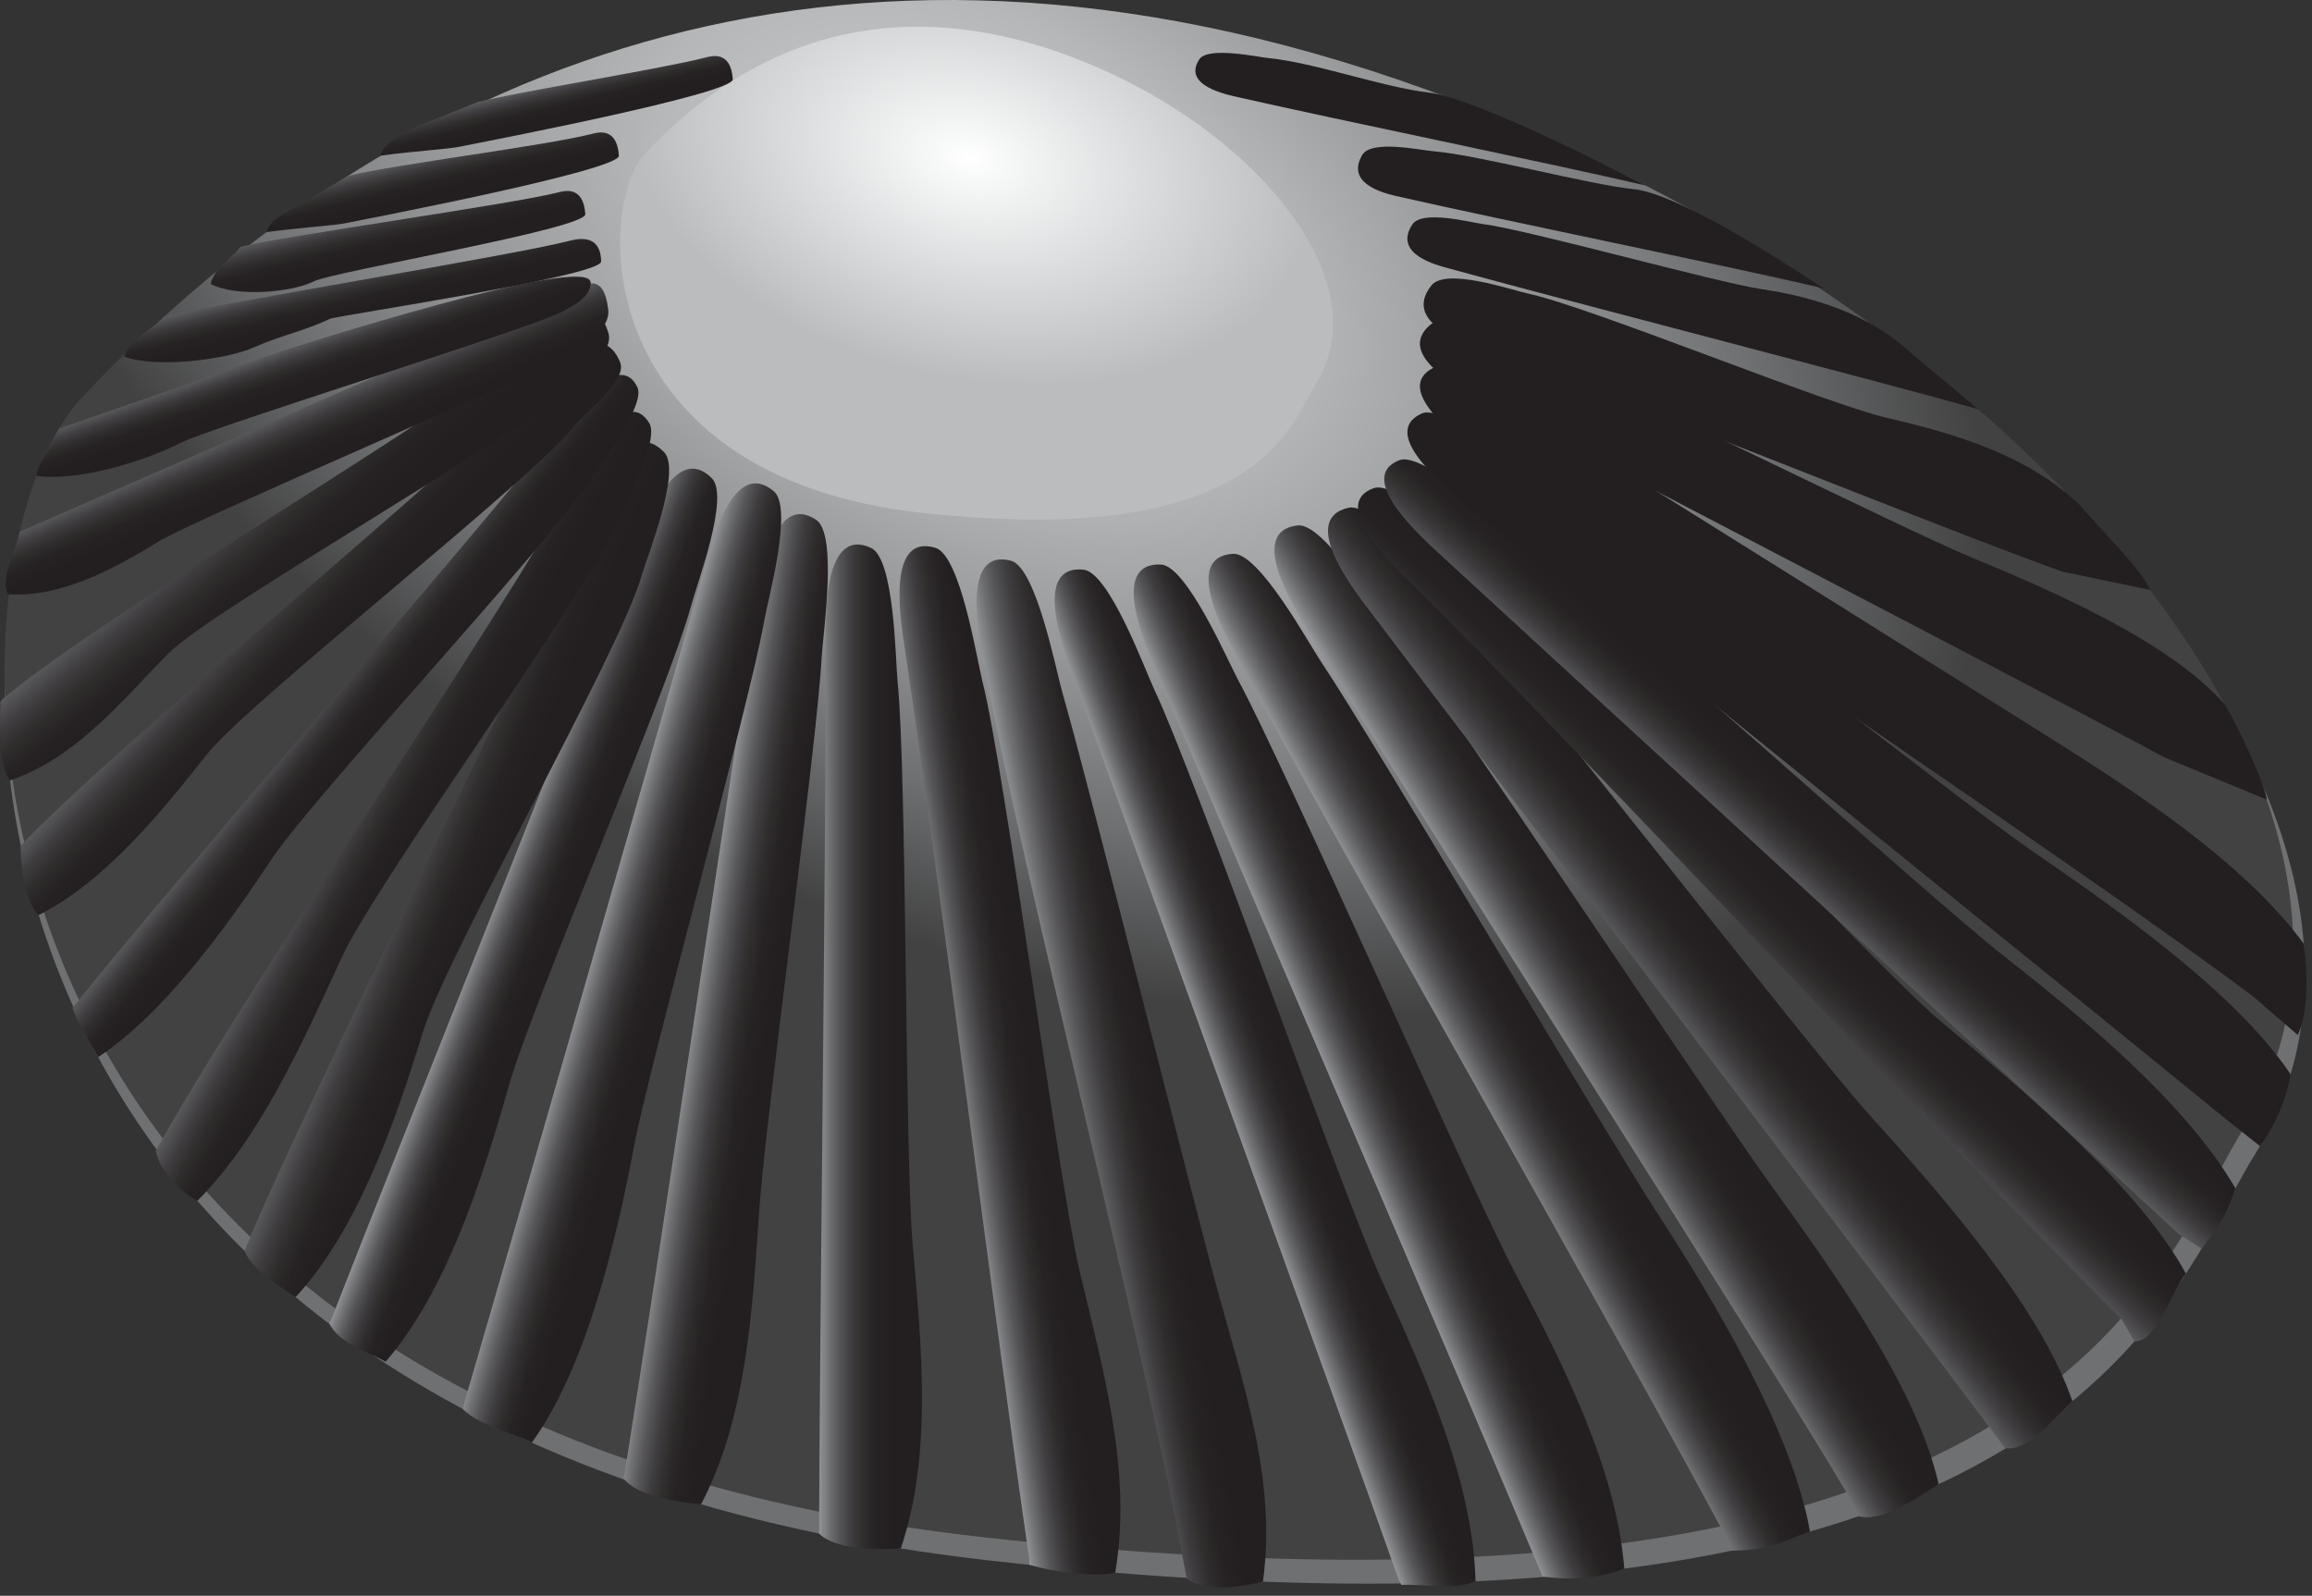
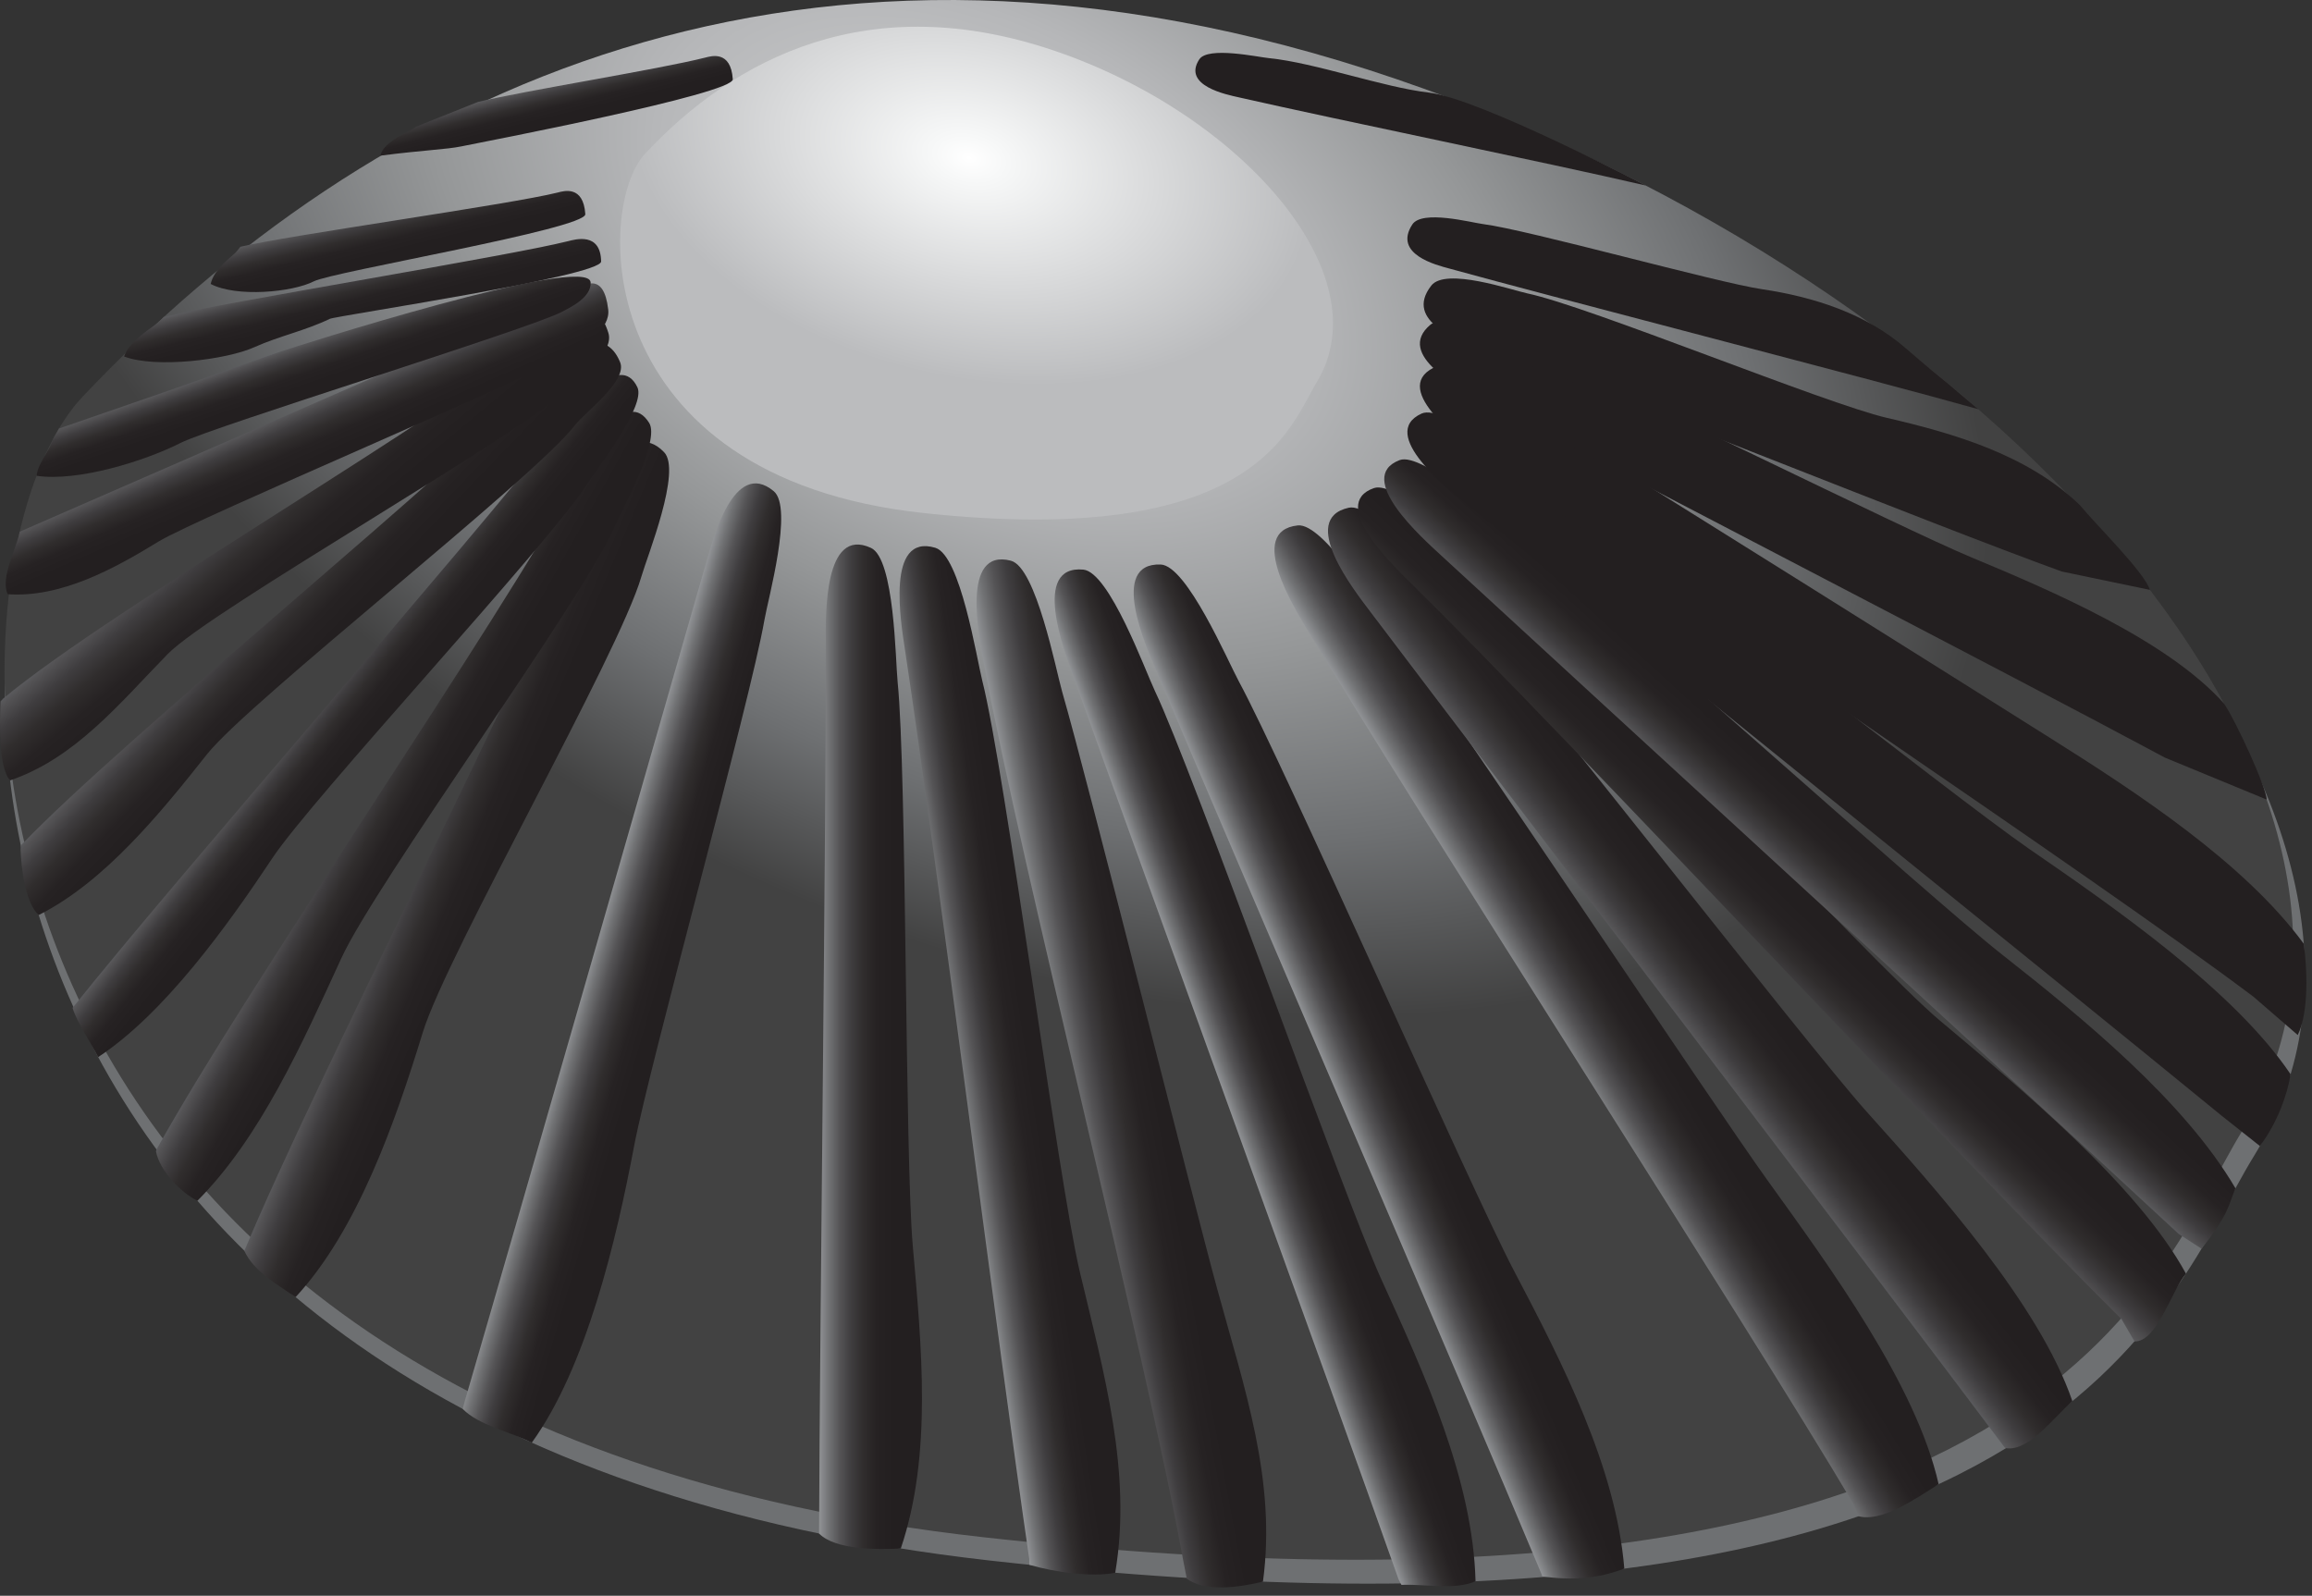
<svg xmlns="http://www.w3.org/2000/svg" xmlns:ns1="https://ian.umces.edu/media-library/" x="0px" y="0px" width="494" height="341" viewBox="0 0 494 341" xml:space="preserve">
  <rect x="0" y="0" width="494" height="341" fill="#333333" stroke="none" />
  <title>Cellana exarata (Black Foot Opihi)</title>
  <desc>
    <ns1:title>Cellana exarata (Black Foot Opihi)</ns1:title>
    <ns1:descr>
      <p>Illustration of Cellana exarata (Black Foot Opihi)</p>
    </ns1:descr>
    <ns1:scene>
      <ns1:contains>blackfoot, Hawiian tradition foods, Hawaiian traditional tools, Mollusca, Gastropoda, Patellogastropoda, Nacelloidea, Cellana</ns1:contains>
      <ns1:when>2010-07-30</ns1:when>
    </ns1:scene>
  </desc>
  <defs>
</defs>
  <radialGradient id="ian_symbols_ae8d681a7394c514197d2c8222b578c8" cx="263.38" cy="186.29" r="232.966" gradientTransform="matrix(0.998 0.233 0.141 -0.618 -47.412 147.486)" gradientUnits="userSpaceOnUse">
    <stop offset="0" style="stop-color:#FFFFFF" />
    <stop offset="0.04" style="stop-color:#F3F3F3" />
    <stop offset="0.189" style="stop-color:#CACBCB" />
    <stop offset="0.341" style="stop-color:#A9AAAC" />
    <stop offset="0.496" style="stop-color:#8E9091" />
    <stop offset="0.654" style="stop-color:#7D7E80" />
    <stop offset="0.819" style="stop-color:#727476" />
    <stop offset="1" style="stop-color:#6E7072" />
  </radialGradient>
  <path fill="url(#ian_symbols_ae8d681a7394c514197d2c8222b578c8)" d="M481.508,247.189c-18.421,29.91-40.532,112.126-270.084,86.28  C-18.13,307.625-16.47,125.196,17.702,89.258C78.981,24.81,171.399-21.823,299.475,21.786  C427.533,65.394,526.369,174.365,481.508,247.189z" />
  <radialGradient id="ian_symbols_b590847f48506da40985cd9eae51d44b" cx="260.783" cy="262.354" r="232.962" gradientTransform="matrix(0.903 0.472 0.297 -0.561 -104.877 74.668)" gradientUnits="userSpaceOnUse">
    <stop offset="0" style="stop-color:#D1D2D2" />
    <stop offset="0.126" style="stop-color:#C9CACB" />
    <stop offset="0.31" style="stop-color:#B6B7B9" />
    <stop offset="0.531" style="stop-color:#959798" />
    <stop offset="0.755" style="stop-color:#6E7072" />
    <stop offset="0.976" style="stop-color:#424242" />
  </radialGradient>
  <path fill="url(#ian_symbols_b590847f48506da40985cd9eae51d44b)" d="M479,241.817c-18.381,29.924-40.521,112.129-268.928,86.676  C-18.336,303.056-16.384,120.707,17.682,84.742C78.772,20.229,170.823-26.528,298.21,16.846  C425.582,60.221,523.765,168.976,479,241.817z" />
  <radialGradient id="ian_symbols_0ac3c8aa95ec047451710a8bcb48d1af" cx="235.966" cy="244.126" r="73.858" gradientTransform="matrix(0.974 0.225 0.142 -0.618 -57.429 131.537)" gradientUnits="userSpaceOnUse">
    <stop offset="0" style="stop-color:#FFFFFF" />
    <stop offset="0.101" style="stop-color:#F7F8F8" />
    <stop offset="1" style="stop-color:#BBBCBE" />
  </radialGradient>
  <path fill="url(#ian_symbols_0ac3c8aa95ec047451710a8bcb48d1af)" d="M281.308,81.739c-5.778,9.486-12.826,35.542-83.973,27.891  c-71.137-7.632-70.201-65.313-59.518-76.771c19.162-20.521,47.935-35.488,87.563-21.987  C265.009,24.363,295.392,58.59,281.308,81.739z" />
  <linearGradient id="ian_symbols_e4817a5c830a7c74f106e68e3f62b434" gradientUnits="userSpaceOnUse" x1="175.015" y1="110.552" x2="196.997" y2="110.552" gradientTransform="matrix(1 0 0 -1 0 334.237)">
    <stop offset="0" style="stop-color:#919396" />
    <stop offset="0.097" style="stop-color:#717274" />
    <stop offset="0.201" style="stop-color:#555456" />
    <stop offset="0.311" style="stop-color:#3F3D3F" />
    <stop offset="0.429" style="stop-color:#302D2D" />
    <stop offset="0.558" style="stop-color:#262223" />
    <stop offset="0.724" style="stop-color:#231F20" />
  </linearGradient>
  <path fill="url(#ian_symbols_e4817a5c830a7c74f106e68e3f62b434)" d="M175.015,326.994c0.144-44.229,1.485-145.729,1.432-190.086c-0.009-5.339-0.441-24.474,9.648-19.826  c5.058,2.332,5.22,23.963,5.706,28.738c1.944,19.063,1.548,101.195,3.231,120.404c1.89,21.596,4.201,44.635-2.559,64.681  c-4.995,0.256-14.002,0.324-17.458-3.193V326.994L175.015,326.994z" />
  <linearGradient id="ian_symbols_b77890f9146cce94219a8905dc3e5231" gradientUnits="userSpaceOnUse" x1="179.513" y1="103.502" x2="202.319" y2="103.502" gradientTransform="matrix(0.988 0.157 0.157 -0.988 -45.227 287.81)">
    <stop offset="0" style="stop-color:#919396" />
    <stop offset="0.097" style="stop-color:#717274" />
    <stop offset="0.201" style="stop-color:#555456" />
    <stop offset="0.311" style="stop-color:#3F3D3F" />
    <stop offset="0.429" style="stop-color:#302D2D" />
    <stop offset="0.558" style="stop-color:#262223" />
    <stop offset="0.724" style="stop-color:#231F20" />
  </linearGradient>
-   <path fill="url(#ian_symbols_b77890f9146cce94219a8905dc3e5231)" d="M133.428,315.052c7.011-43.682,21.529-142.104,28.37-185.934c0.819-5.267,3.366-24.219,12.6-18.023  c4.635,3.116,1.422,24.512,1.17,29.286c-1.026,19.116-11.99,98.635-13.313,117.861c-1.485,21.612-2.664,44.511-12.456,63.227  c-4.968-0.528-13.796-1.653-16.658-5.663L133.428,315.052z" />
  <linearGradient id="ian_symbols_69b65649032a99f469a802f51dbd7a40" gradientUnits="userSpaceOnUse" x1="183.772" y1="84.527" x2="205.573" y2="84.527" gradientTransform="matrix(0.96 0.28 0.263 -0.901 -71.765 227.277)">
    <stop offset="0" style="stop-color:#919396" />
    <stop offset="0.097" style="stop-color:#717274" />
    <stop offset="0.201" style="stop-color:#555456" />
    <stop offset="0.311" style="stop-color:#3F3D3F" />
    <stop offset="0.429" style="stop-color:#302D2D" />
    <stop offset="0.558" style="stop-color:#262223" />
    <stop offset="0.724" style="stop-color:#231F20" />
  </linearGradient>
  <path fill="url(#ian_symbols_69b65649032a99f469a802f51dbd7a40)" d="M99.343,299.3c11.61-39.8,40.118-139.252,51.584-179.232c1.368-4.794,5.922-22.16,14.391-15.108  c4.239,3.535-1.215,23.053-1.98,27.5c-3.078,17.713-24.494,94.731-27.859,112.498c-3.78,19.992-10.163,47.173-21.854,63.337  c-4.484-2.3-11.421-3.736-14.749-7.21L99.343,299.3z" />
  <linearGradient id="ian_symbols_6897aedf29dc99e4ed0bbdf49091a0e0" gradientUnits="userSpaceOnUse" x1="179.287" y1="80.376" x2="198.292" y2="80.376" gradientTransform="matrix(0.931 0.365 0.342 -0.874 -88.488 196.64)">
    <stop offset="0" style="stop-color:#919396" />
    <stop offset="0.097" style="stop-color:#717274" />
    <stop offset="0.201" style="stop-color:#555456" />
    <stop offset="0.311" style="stop-color:#3F3D3F" />
    <stop offset="0.429" style="stop-color:#302D2D" />
    <stop offset="0.558" style="stop-color:#262223" />
    <stop offset="0.724" style="stop-color:#231F20" />
  </linearGradient>
-   <path fill="url(#ian_symbols_6897aedf29dc99e4ed0bbdf49091a0e0)" d="M70.765,281.994c15.075-38.6,50.708-127.309,65.648-166.07c1.782-4.665,7.857-21.54,15.669-13.74  c3.915,3.899-3.249,22.853-4.401,27.207c-4.617,17.35-34.057,85.28-38.971,102.684c-5.535,19.554-13.262,43.923-26.321,58.92  c-4.125-2.375-10.021-3.885-12.047-8.24L70.765,281.994z" />
  <linearGradient id="ian_symbols_6542422affcf9fb475d5f34d92b02522" gradientUnits="userSpaceOnUse" x1="164.941" y1="77.246" x2="187.688" y2="77.246" gradientTransform="matrix(0.922 0.387 0.355 -0.845 -90.941 182.126)">
    <stop offset="0" style="stop-color:#5A5A5D" />
    <stop offset="0.037" style="stop-color:#545355" />
    <stop offset="0.181" style="stop-color:#3F3D3F" />
    <stop offset="0.336" style="stop-color:#302D2D" />
    <stop offset="0.506" style="stop-color:#262223" />
    <stop offset="0.724" style="stop-color:#231F20" />
  </linearGradient>
  <path fill="url(#ian_symbols_6542422affcf9fb475d5f34d92b02522)" d="M52.391,266.869c15.652-37.359,58.147-119.771,73.655-157.293c1.854-4.501,8.172-20.866,15.84-12.957  c3.834,3.937-3.609,22.287-4.824,26.534c-4.887,16.856-41.544,80.602-46.728,97.476c-5.823,18.989-13.919,42.27-27.176,56.559  c-4.142-2.881-9.02-5.57-10.962-9.926L52.391,266.869z" />
  <linearGradient id="ian_symbols_7f5308c0611286c43900a2def3566a66" gradientUnits="userSpaceOnUse" x1="149.536" y1="77.018" x2="176.342" y2="77.018" gradientTransform="matrix(0.68 0.379 0.447 -0.801 -58.191 171.003)">
    <stop offset="0" style="stop-color:#5A5A5D" />
    <stop offset="0.037" style="stop-color:#545355" />
    <stop offset="0.181" style="stop-color:#3F3D3F" />
    <stop offset="0.336" style="stop-color:#302D2D" />
    <stop offset="0.506" style="stop-color:#262223" />
    <stop offset="0.724" style="stop-color:#231F20" />
  </linearGradient>
  <path fill="url(#ian_symbols_7f5308c0611286c43900a2def3566a66)" d="M33.453,245.619c19.603-35.372,71.67-110.244,91.209-145.798c2.349-4.246,9.243-17.052,14.041-9.452  c2.394,3.808-5.778,18.509-7.551,22.5c-7.083,16.019-50.944,75.941-58.261,91.979c-8.253,18.006-17.287,38.301-30.714,51.75  c-3.5-1.73-8.058-6.402-8.849-10.541L33.453,245.619z" />
  <linearGradient id="ian_symbols_5cbf1a106fb4fa74614e76107be380b2" gradientUnits="userSpaceOnUse" x1="174.886" y1="41.562" x2="195.462" y2="41.562" gradientTransform="matrix(0.607 0.487 0.504 -0.628 -56.897 88.123)">
    <stop offset="0" style="stop-color:#5A5A5D" />
    <stop offset="0.037" style="stop-color:#545355" />
    <stop offset="0.181" style="stop-color:#3F3D3F" />
    <stop offset="0.336" style="stop-color:#302D2D" />
    <stop offset="0.506" style="stop-color:#262223" />
    <stop offset="0.724" style="stop-color:#231F20" />
  </linearGradient>
  <path fill="url(#ian_symbols_5cbf1a106fb4fa74614e76107be380b2)" d="M15.515,215.369c22.095-27.718,82.915-97.05,104.957-124.951  c2.637-3.334,11.917-15.582,15.714-7.672c1.908,3.955-8.757,17.604-10.845,20.848c-8.298,12.92-58.643,66.939-67.184,79.841  c-9.604,14.469-23.117,33.223-37.185,42.461C19.328,222.744,16.11,217.806,15.515,215.369L15.515,215.369z" />
  <linearGradient id="ian_symbols_6c66ea2c31d36de4319321d9f83b6502" gradientUnits="userSpaceOnUse" x1="170.737" y1="25.331" x2="200.372" y2="25.331" gradientTransform="matrix(0.56 0.54 0.518 -0.537 -50.212 45.909)">
    <stop offset="0" style="stop-color:#5A5A5D" />
    <stop offset="0.037" style="stop-color:#545355" />
    <stop offset="0.181" style="stop-color:#3F3D3F" />
    <stop offset="0.336" style="stop-color:#302D2D" />
    <stop offset="0.506" style="stop-color:#262223" />
    <stop offset="0.724" style="stop-color:#231F20" />
  </linearGradient>
  <path fill="url(#ian_symbols_6c66ea2c31d36de4319321d9f83b6502)" d="M4.446,180.669c22.7-23.689,91.699-79.127,114.372-102.964c2.709-2.861,10.426-8.331,13.684-0.294  c1.638,3.991-7.492,10.646-9.67,13.471c-8.649,11.299-69.723,59.076-78.605,70.302c-9.99,12.629-21.904,27.281-35.953,34.352  c-2.907-2.605-3.757-10.268-3.882-14.041L4.446,180.669z" />
  <linearGradient id="ian_symbols_7f82885d3f08aa246dcce32c3eca8497" gradientUnits="userSpaceOnUse" x1="179.069" y1="10.156" x2="212.816" y2="10.156" gradientTransform="matrix(0.497 0.599 0.534 -0.444 -39.877 1.782)">
    <stop offset="0" style="stop-color:#5A5A5D" />
    <stop offset="0.037" style="stop-color:#545355" />
    <stop offset="0.181" style="stop-color:#3F3D3F" />
    <stop offset="0.336" style="stop-color:#302D2D" />
    <stop offset="0.506" style="stop-color:#262223" />
    <stop offset="0.724" style="stop-color:#231F20" />
  </linearGradient>
  <path fill="url(#ian_symbols_7f82885d3f08aa246dcce32c3eca8497)" d="M0.619,149.33c23.393-19.536,95.194-60.511,118.55-80.211c2.808-2.369,8.27-6.191,10.817,2  c1.296,4.082-5.606,8.843-7.893,11.267c-9.081,9.622-76.996,47.872-86.284,57.403C25.36,150.504,16.08,161.98,2.156,166.771  c-2.619-2.914-2.177-13.201-2.042-16.882L0.619,149.33z" />
  <linearGradient id="ian_symbols_3b976565144a9f142ded760a2e0aad0d" gradientUnits="userSpaceOnUse" x1="243.685" y1="-84.482" x2="263.509" y2="-84.482" gradientTransform="matrix(0.31 0.714 0.467 -0.203 26.344 -103.144)">
    <stop offset="0" style="stop-color:#5A5A5D" />
    <stop offset="0.037" style="stop-color:#545355" />
    <stop offset="0.181" style="stop-color:#3F3D3F" />
    <stop offset="0.336" style="stop-color:#302D2D" />
    <stop offset="0.506" style="stop-color:#262223" />
    <stop offset="0.724" style="stop-color:#231F20" />
  </linearGradient>
  <path fill="url(#ian_symbols_3b976565144a9f142ded760a2e0aad0d)" d="M4.218,113.625c20.449-8.893,97.71-42.602,118.158-51.641c2.439-1.084,6.604-4.094,7.577,4.134  c0.504,4.119-4.895,7.438-6.956,8.75c-8.181,5.285-80.843,35.799-89.167,40.883c-9.387,5.759-20.845,12.045-32.185,11.226  C-0.01,123.406,3.661,116.852,4.218,113.625" />
  <linearGradient id="ian_symbols_9a9c1368c9308b7421d7af9b3ad6e9a7" gradientUnits="userSpaceOnUse" x1="253.819" y1="-176.193" x2="273.697" y2="-176.193" gradientTransform="matrix(0.198 0.573 0.377 -0.13 80.746 -94.834)">
    <stop offset="0" style="stop-color:#5A5A5D" />
    <stop offset="0.037" style="stop-color:#545355" />
    <stop offset="0.181" style="stop-color:#3F3D3F" />
    <stop offset="0.336" style="stop-color:#302D2D" />
    <stop offset="0.506" style="stop-color:#262223" />
    <stop offset="0.724" style="stop-color:#231F20" />
  </linearGradient>
  <path fill="url(#ian_symbols_9a9c1368c9308b7421d7af9b3ad6e9a7)" d="M12.608,91.577c16.516-5.686,30.662-10.595,47.187-16.399c1.98-0.692,66.165-21.25,66.407-14.808  c0.144,3.244-4.399,5.338-6.091,6.25c-6.714,3.599-74.671,24.549-81.493,28.012c-7.67,3.9-22.005,8.354-30.807,7.042  c0.346-2.86,2.895-5.425,3.516-7.867L12.608,91.577z" />
  <linearGradient id="ian_symbols_2d6c4448c2053864ad3d38a797862d7e" gradientUnits="userSpaceOnUse" x1="263.009" y1="-294.535" x2="282.539" y2="-294.535" gradientTransform="matrix(0.145 0.589 0.291 -0.072 123.032 -118.211)">
    <stop offset="0" style="stop-color:#5A5A5D" />
    <stop offset="0.037" style="stop-color:#545355" />
    <stop offset="0.181" style="stop-color:#3F3D3F" />
    <stop offset="0.336" style="stop-color:#302D2D" />
    <stop offset="0.506" style="stop-color:#262223" />
    <stop offset="0.724" style="stop-color:#231F20" />
  </linearGradient>
  <path fill="url(#ian_symbols_2d6c4448c2053864ad3d38a797862d7e)" d="M35.052,67.699c12.717-3.098,73.572-12.951,86.308-16.159c1.521-0.383,6.966-2.004,7.083,4.329  c0.072,3.18-56.668,11.627-57.973,12.265c-5.193,2.515-10.836,3.681-16.102,6.05c-5.93,2.688-21.111,4.585-27.852,1.998  c1.062-3.312,6.112-6.254,7.188-7.188L35.052,67.699z" />
  <linearGradient id="ian_symbols_3839fb35828425449dc053c9e3e31407" gradientUnits="userSpaceOnUse" x1="245.487" y1="-214.198" x2="265.356" y2="-214.198" gradientTransform="matrix(0.145 0.589 0.228 -0.056 96.225 -111.627)">
    <stop offset="0" style="stop-color:#5A5A5D" />
    <stop offset="0.037" style="stop-color:#545355" />
    <stop offset="0.181" style="stop-color:#3F3D3F" />
    <stop offset="0.336" style="stop-color:#302D2D" />
    <stop offset="0.506" style="stop-color:#262223" />
    <stop offset="0.724" style="stop-color:#231F20" />
  </linearGradient>
  <path fill="url(#ian_symbols_3839fb35828425449dc053c9e3e31407)" d="M51.376,52.735c9.958-2.418,57.865-9.079,67.833-11.604c1.19-0.301,5.439-1.628,5.852,4.632  c0.218,3.144-53.925,12.276-57.994,14.351c-4.581,2.355-16.56,3.463-22.052,0.568c0.678-3.218,4.546-5.868,5.354-6.735  L51.376,52.735z" />
  <linearGradient id="ian_symbols_8d25b0a73645603461b74a814bd1376e" gradientUnits="userSpaceOnUse" x1="230.29" y1="-162.594" x2="248.589" y2="-162.594" gradientTransform="matrix(0.145 0.589 0.228 -0.056 96.225 -111.627)">
    <stop offset="0" style="stop-color:#5A5A5D" />
    <stop offset="0.037" style="stop-color:#545355" />
    <stop offset="0.181" style="stop-color:#3F3D3F" />
    <stop offset="0.336" style="stop-color:#302D2D" />
    <stop offset="0.506" style="stop-color:#262223" />
    <stop offset="0.724" style="stop-color:#231F20" />
  </linearGradient>
-   <path fill="url(#ian_symbols_8d25b0a73645603461b74a814bd1376e)" d="M74.538,37.536c9.958-2.418,41.883-6.379,51.851-8.905c1.19-0.301,5.439-1.628,5.852,4.632  c0.218,3.144-53.52,13.437-57.994,14.351c-3.292,0.672-7.709,0.755-17.298,1.978c0.678-3.218,6.698-5.271,7.506-6.139L74.538,37.536  z" />
  <linearGradient id="ian_symbols_624aefb7e148e054d53de8b8ccc5d211" gradientUnits="userSpaceOnUse" x1="215.958" y1="-45.177" x2="232.04" y2="-45.177" gradientTransform="matrix(0.145 0.589 0.228 -0.056 96.225 -111.627)">
    <stop offset="0" style="stop-color:#5A5A5D" />
    <stop offset="0.037" style="stop-color:#545355" />
    <stop offset="0.181" style="stop-color:#3F3D3F" />
    <stop offset="0.336" style="stop-color:#302D2D" />
    <stop offset="0.506" style="stop-color:#262223" />
    <stop offset="0.724" style="stop-color:#231F20" />
  </linearGradient>
  <path fill="url(#ian_symbols_624aefb7e148e054d53de8b8ccc5d211)" d="M102.12,21.786c9.958-2.418,38.634-6.963,48.602-9.489c1.19-0.301,5.439-1.628,5.852,4.632  c0.218,3.144-53.52,13.437-57.994,14.351c-3.292,0.672-7.709,0.755-17.298,1.978c0.678-3.218,6.698-5.271,7.506-6.139L102.12,21.786  z" />
  <linearGradient id="ian_symbols_dda5e16ced70f0c43944ec85c5920add" gradientUnits="userSpaceOnUse" x1="174.108" y1="125.019" x2="196.335" y2="125.019" gradientTransform="matrix(0.989 -0.15 -0.154 -1.018 51.035 381.934)">
    <stop offset="0" style="stop-color:#919396" />
    <stop offset="0.097" style="stop-color:#717274" />
    <stop offset="0.201" style="stop-color:#555456" />
    <stop offset="0.311" style="stop-color:#3F3D3F" />
    <stop offset="0.429" style="stop-color:#302D2D" />
    <stop offset="0.558" style="stop-color:#262223" />
    <stop offset="0.724" style="stop-color:#231F20" />
  </linearGradient>
  <path fill="url(#ian_symbols_dda5e16ced70f0c43944ec85c5920add)" d="M219.925,333.181c-6.606-45.066-19.754-149.293-26.586-194.471  c-0.81-5.431-4.158-24.856,6.517-21.649c5.364,1.622,8.82,23.618,10.026,28.411c4.842,19.115,16.256,106.994,20.837,126.292  c5.157,21.703,11.197,42.872,7.57,64.321c-4.896,1.003-12.898-0.094-18.364-1.699V333.181L219.925,333.181z" />
  <linearGradient id="ian_symbols_c26e465b0933395475398941e63afe51" gradientUnits="userSpaceOnUse" x1="189.914" y1="121.597" x2="216.741" y2="121.597" gradientTransform="matrix(0.983 -0.183 -0.189 -1.013 63.25 389.505)">
    <stop offset="0" style="stop-color:#919396" />
    <stop offset="0.097" style="stop-color:#717274" />
    <stop offset="0.201" style="stop-color:#555456" />
    <stop offset="0.311" style="stop-color:#3F3D3F" />
    <stop offset="0.429" style="stop-color:#302D2D" />
    <stop offset="0.558" style="stop-color:#262223" />
    <stop offset="0.724" style="stop-color:#231F20" />
  </linearGradient>
  <path fill="url(#ian_symbols_c26e465b0933395475398941e63afe51)" d="M252.814,333.472c-8.108-44.83-34.277-146.896-42.612-191.799  c-0.999-5.377-4.986-24.693,5.796-21.85c5.409,1.42,9.594,23.289,10.962,28.045c5.481,18.917,27.853,108.296,33.08,127.431  c5.888,21.506,12.722,41.151,9.813,62.692c-4.869,1.166-12.235,2.31-16.276-0.623L252.814,333.472z" />
  <linearGradient id="ian_symbols_d70488d39f2ae7348df535a3f06a4596" gradientUnits="userSpaceOnUse" x1="190.765" y1="126.606" x2="210.841" y2="126.606" gradientTransform="matrix(0.941 -0.34 -0.35 -0.969 126.232 421.212)">
    <stop offset="0" style="stop-color:#919396" />
    <stop offset="0.097" style="stop-color:#717274" />
    <stop offset="0.201" style="stop-color:#555456" />
    <stop offset="0.311" style="stop-color:#3F3D3F" />
    <stop offset="0.429" style="stop-color:#302D2D" />
    <stop offset="0.558" style="stop-color:#262223" />
    <stop offset="0.724" style="stop-color:#231F20" />
  </linearGradient>
  <path fill="url(#ian_symbols_d70488d39f2ae7348df535a3f06a4596)" d="M298.828,337.494c-15.146-42.916-54.221-150.273-69.602-193.246  c-1.836-5.157-8.856-23.563,2.241-22.524c5.571,0.547,13.175,21.431,15.282,25.896c8.435,17.769,40.22,107.8,48.429,125.841  c9.233,20.246,19.529,42.729,20.098,64.452c-4.636,1.968-10.822,0.521-15.822,0.771L298.828,337.494z" />
  <linearGradient id="ian_symbols_8097b24f4cdf7f74bd6b0422762b58b7" gradientUnits="userSpaceOnUse" x1="203.775" y1="124.506" x2="225.518" y2="124.506" gradientTransform="matrix(0.92 -0.392 -0.404 -0.948 147.925 430.656)">
    <stop offset="0" style="stop-color:#919396" />
    <stop offset="0.097" style="stop-color:#717274" />
    <stop offset="0.201" style="stop-color:#555456" />
    <stop offset="0.311" style="stop-color:#3F3D3F" />
    <stop offset="0.429" style="stop-color:#302D2D" />
    <stop offset="0.558" style="stop-color:#262223" />
    <stop offset="0.724" style="stop-color:#231F20" />
  </linearGradient>
  <path fill="url(#ian_symbols_8097b24f4cdf7f74bd6b0422762b58b7)" d="M329.39,336.407c-17.516-41.987-64.643-151.134-82.381-193.175  c-2.115-5.048-10.144-22.998,0.989-22.598c5.589,0.201,14.354,20.63,16.704,24.984c9.396,17.276,49.556,108.36,58.754,125.872  c10.351,19.699,21.833,42.025,23.606,63.713c-5.651,2.129-10.981,2.576-17.548,1.665L329.39,336.407z" />
  <linearGradient id="ian_symbols_bfa8ac501ea4f7d4c51d3035da3e3587" gradientUnits="userSpaceOnUse" x1="211.484" y1="124.262" x2="235.365" y2="124.262" gradientTransform="matrix(0.879 -0.476 -0.49 -0.906 187.354 442.521)">
    <stop offset="0" style="stop-color:#919396" />
    <stop offset="0.097" style="stop-color:#717274" />
    <stop offset="0.201" style="stop-color:#555456" />
    <stop offset="0.311" style="stop-color:#3F3D3F" />
    <stop offset="0.429" style="stop-color:#302D2D" />
    <stop offset="0.558" style="stop-color:#262223" />
    <stop offset="0.724" style="stop-color:#231F20" />
  </linearGradient>
-   <path fill="url(#ian_symbols_bfa8ac501ea4f7d4c51d3035da3e3587)" d="M368.997,328.895c-21.312-40.128-82.883-147.785-104.438-187.95  c-2.563-4.83-12.213-21.96-1.105-22.598c5.589-0.311,16.191,19.189,18.945,23.271c10.943,16.328,60.896,100.97,71.669,117.554  c12.104,18.624,28.91,46.669,32.663,68.102c-6.151,2.157-7.901,3.971-16.688,4.096L368.997,328.895z" />
  <linearGradient id="ian_symbols_787fee635cf3fc74a1b5b7190779d08b" gradientUnits="userSpaceOnUse" x1="223.392" y1="123.689" x2="248.753" y2="123.689" gradientTransform="matrix(0.856 -0.518 -0.533 -0.881 207.228 447.053)">
    <stop offset="0" style="stop-color:#919396" />
    <stop offset="0.097" style="stop-color:#717274" />
    <stop offset="0.201" style="stop-color:#555456" />
    <stop offset="0.311" style="stop-color:#3F3D3F" />
    <stop offset="0.429" style="stop-color:#302D2D" />
    <stop offset="0.558" style="stop-color:#262223" />
    <stop offset="0.724" style="stop-color:#231F20" />
  </linearGradient>
  <path fill="url(#ian_symbols_787fee635cf3fc74a1b5b7190779d08b)" d="M396.006,321.37c-23.157-39.054-93.128-147.496-116.538-186.567  c-2.808-4.702-13.248-21.341-2.178-22.525c5.571-0.583,17.092,18.388,20.018,22.342c11.718,15.782,68.953,101.792,80.51,117.828  c12.979,18.042,31.645,43.483,36.404,64.715c-5.409,3.43-12.271,8.145-17.076,6.85L396.006,321.37z" />
  <linearGradient id="ian_symbols_b490077ab0d95b64d95f04e6c51493e5" gradientUnits="userSpaceOnUse" x1="227.586" y1="128.084" x2="249.645" y2="128.084" gradientTransform="matrix(0.795 -0.607 -0.625 -0.819 253.685 455.615)">
    <stop offset="0" style="stop-color:#5A5A5D" />
    <stop offset="0.037" style="stop-color:#545355" />
    <stop offset="0.181" style="stop-color:#3F3D3F" />
    <stop offset="0.336" style="stop-color:#302D2D" />
    <stop offset="0.506" style="stop-color:#262223" />
    <stop offset="0.724" style="stop-color:#231F20" />
  </linearGradient>
  <path fill="url(#ian_symbols_b490077ab0d95b64d95f04e6c51493e5)" d="M428.328,309.306C401.128,272.988,320.172,166.944,292.73,130.64  c-3.284-4.355-15.426-19.754-4.545-22.142c5.463-1.202,18.938,16.401,22.268,20.01c13.329,14.397,75.339,94.507,88.515,109.196  c14.843,16.513,36.83,41.166,43.832,61.722c-3.843,3.28-9.261,10.804-14.168,10.037L428.328,309.306z" />
  <linearGradient id="ian_symbols_682d9fee59e047140dce662042a654b3" gradientUnits="userSpaceOnUse" x1="211.416" y1="139.475" x2="236.302" y2="139.475" gradientTransform="matrix(0.642 -0.66 -0.739 -0.718 336.189 441.658)">
    <stop offset="0" style="stop-color:#5A5A5D" />
    <stop offset="0.037" style="stop-color:#545355" />
    <stop offset="0.181" style="stop-color:#3F3D3F" />
    <stop offset="0.336" style="stop-color:#302D2D" />
    <stop offset="0.506" style="stop-color:#262223" />
    <stop offset="0.724" style="stop-color:#231F20" />
  </linearGradient>
  <path fill="url(#ian_symbols_682d9fee59e047140dce662042a654b3)" d="M453.328,281.931C421.132,250.076,334.232,156.8,301.832,124.982  c-3.88-3.826-18.107-17.276-8.254-20.684c4.96-1.713,20.836,13.722,24.625,16.82c15.147,12.373,81.242,84.349,96.336,97.015  c16.946,14.231,42.251,35.127,52.529,54.041c-3.042,3.519-6.211,14.697-10.998,14.479L453.328,281.931z" />
  <linearGradient id="ian_symbols_2a8849486ec7d8a425e56f826d14c1e6" gradientUnits="userSpaceOnUse" x1="227.022" y1="143.97" x2="248.81" y2="143.97" gradientTransform="matrix(0.621 -0.68 -0.761 -0.694 349.421 440.796)">
    <stop offset="0" style="stop-color:#5A5A5D" />
    <stop offset="0.037" style="stop-color:#545355" />
    <stop offset="0.181" style="stop-color:#3F3D3F" />
    <stop offset="0.336" style="stop-color:#302D2D" />
    <stop offset="0.506" style="stop-color:#262223" />
    <stop offset="0.724" style="stop-color:#231F20" />
  </linearGradient>
  <path fill="url(#ian_symbols_2a8849486ec7d8a425e56f826d14c1e6)" d="M465.497,263.673c-33.175-30.816-124.162-114.179-157.544-144.958  c-4.005-3.699-18.641-16.674-8.901-20.392c4.896-1.859,21.26,13.048,25.147,16.018c15.523,11.882,88.035,77.44,103.515,89.594  c17.391,13.688,39.056,31.418,49.937,50.007c-1.571,3.739-1.36,5.427-7.249,12.907L465.497,263.673z" />
  <path fill="#231F20" d="M474.84,238.542c-35.004-28.666-125.734-101.767-160.962-130.36c-4.221-3.444-19.619-15.49-10.125-19.809  c4.779-2.168,22.006,11.681,26.083,14.396c16.236,10.898,87.411,67.361,103.611,78.551c18.225,12.556,43.982,30.388,55.979,48.246  c-0.662,4.239-2.822,10.387-6.562,15.331L474.84,238.542z" />
  <path fill="#231F20" d="M481.462,212.974c-36.144-27.172-127.917-87.896-164.26-115.012c-4.365-3.244-20.242-14.634-10.944-19.354  c4.698-2.369,22.475,10.752,26.658,13.304c16.66,10.187,88.21,55.111,104.843,65.608c18.721,11.771,41.768,26.813,54.485,44.162  c0.708,5.061,1.146,14.561-1.292,19.498L481.462,212.974z" />
  <path fill="#231F20" d="M462.555,161.894c-32.995-17.75-113.056-59.023-146.238-76.665c-3.987-2.114-18.45-9.385-10.665-15.855  c3.933-3.244,20.16,5.249,23.922,6.743c15.085,5.996,76.658,36.754,91.725,43.022c16.938,7.053,41.843,17.68,53.929,31.239  c2.424,3.551,9.04,17.864,9.093,20.49L462.555,161.894z" />
  <path fill="#231F20" d="M440.53,122.129c-28.836-10.46-95.743-37.706-124.725-48.011c-3.475-1.239-16.084-5.339-9.973-13.103  c3.078-3.927,17.254,0.993,20.529,1.686c13.032,2.725,63.729,23.583,76.79,26.589c14.67,3.39,30.213,8.015,41.236,18.64  c3.557,4.325,13.772,14.312,14.979,18.123L440.53,122.129z" />
  <path fill="#231F20" d="M422.679,87.438c-21.572-6.086-91.402-24.075-113.074-30.07c-2.61-0.711-12.008-3.007-7.841-9.395  c2.099-3.216,12.683-0.392,15.104-0.091c9.666,1.23,49.971,12.505,59.654,13.927c10.898,1.622,22.167,5.177,30.682,12.621  c3.839,3.358,9.043,7.56,9.043,7.56L422.679,87.438z" />
-   <path fill="#231F20" d="M389.554,61.593c-21.83-5.084-68.284-14.482-90.211-19.473c-2.641-0.59-12.133-2.451-8.265-9.023  c1.946-3.309,12.65-0.976,15.082-0.787c9.713,0.783,33.259,7.145,42.998,8.119C360.122,41.545,389.554,61.593,389.554,61.593z" />
  <path fill="#231F20" d="M351.64,39.64c-21.836-5.063-64.998-13.849-86.926-18.833c-2.641-0.59-12.125-2.486-8.469-8.117  c1.84-2.834,12.541-0.492,14.963-0.257c9.674,0.961,24.373,6.225,34.078,7.353C316.21,21.075,351.64,39.64,351.64,39.64z" />
</svg>